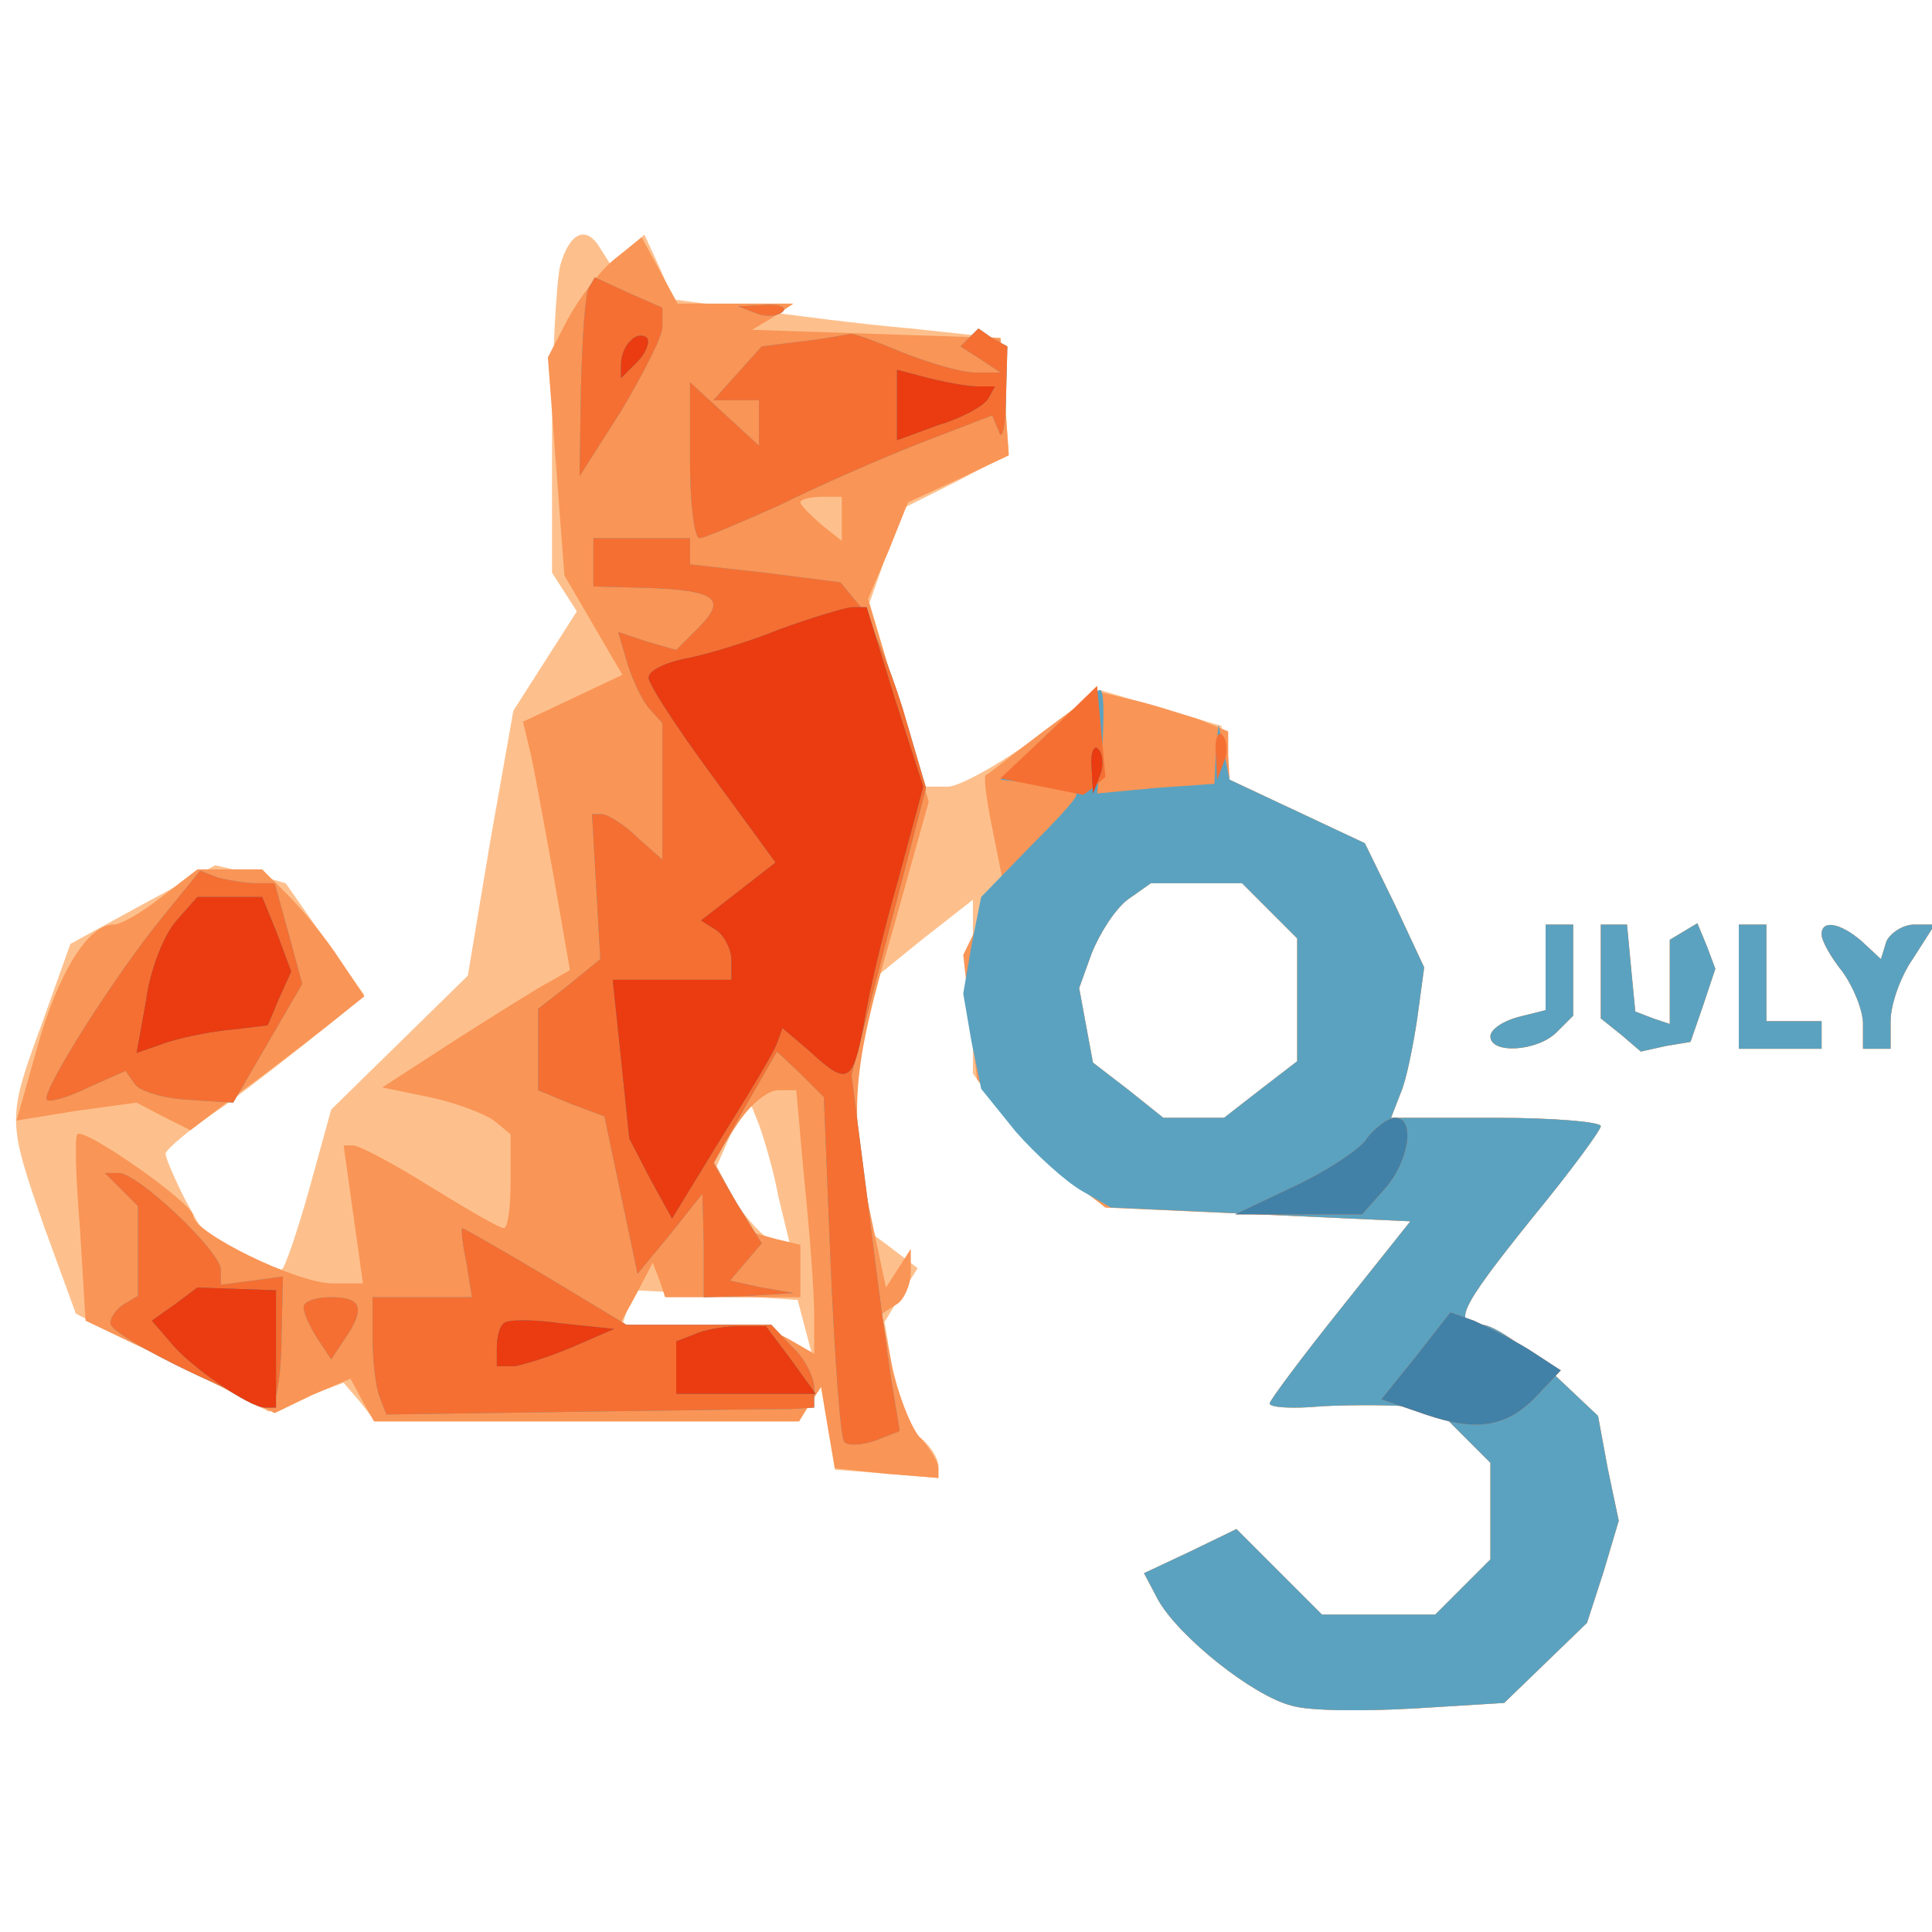
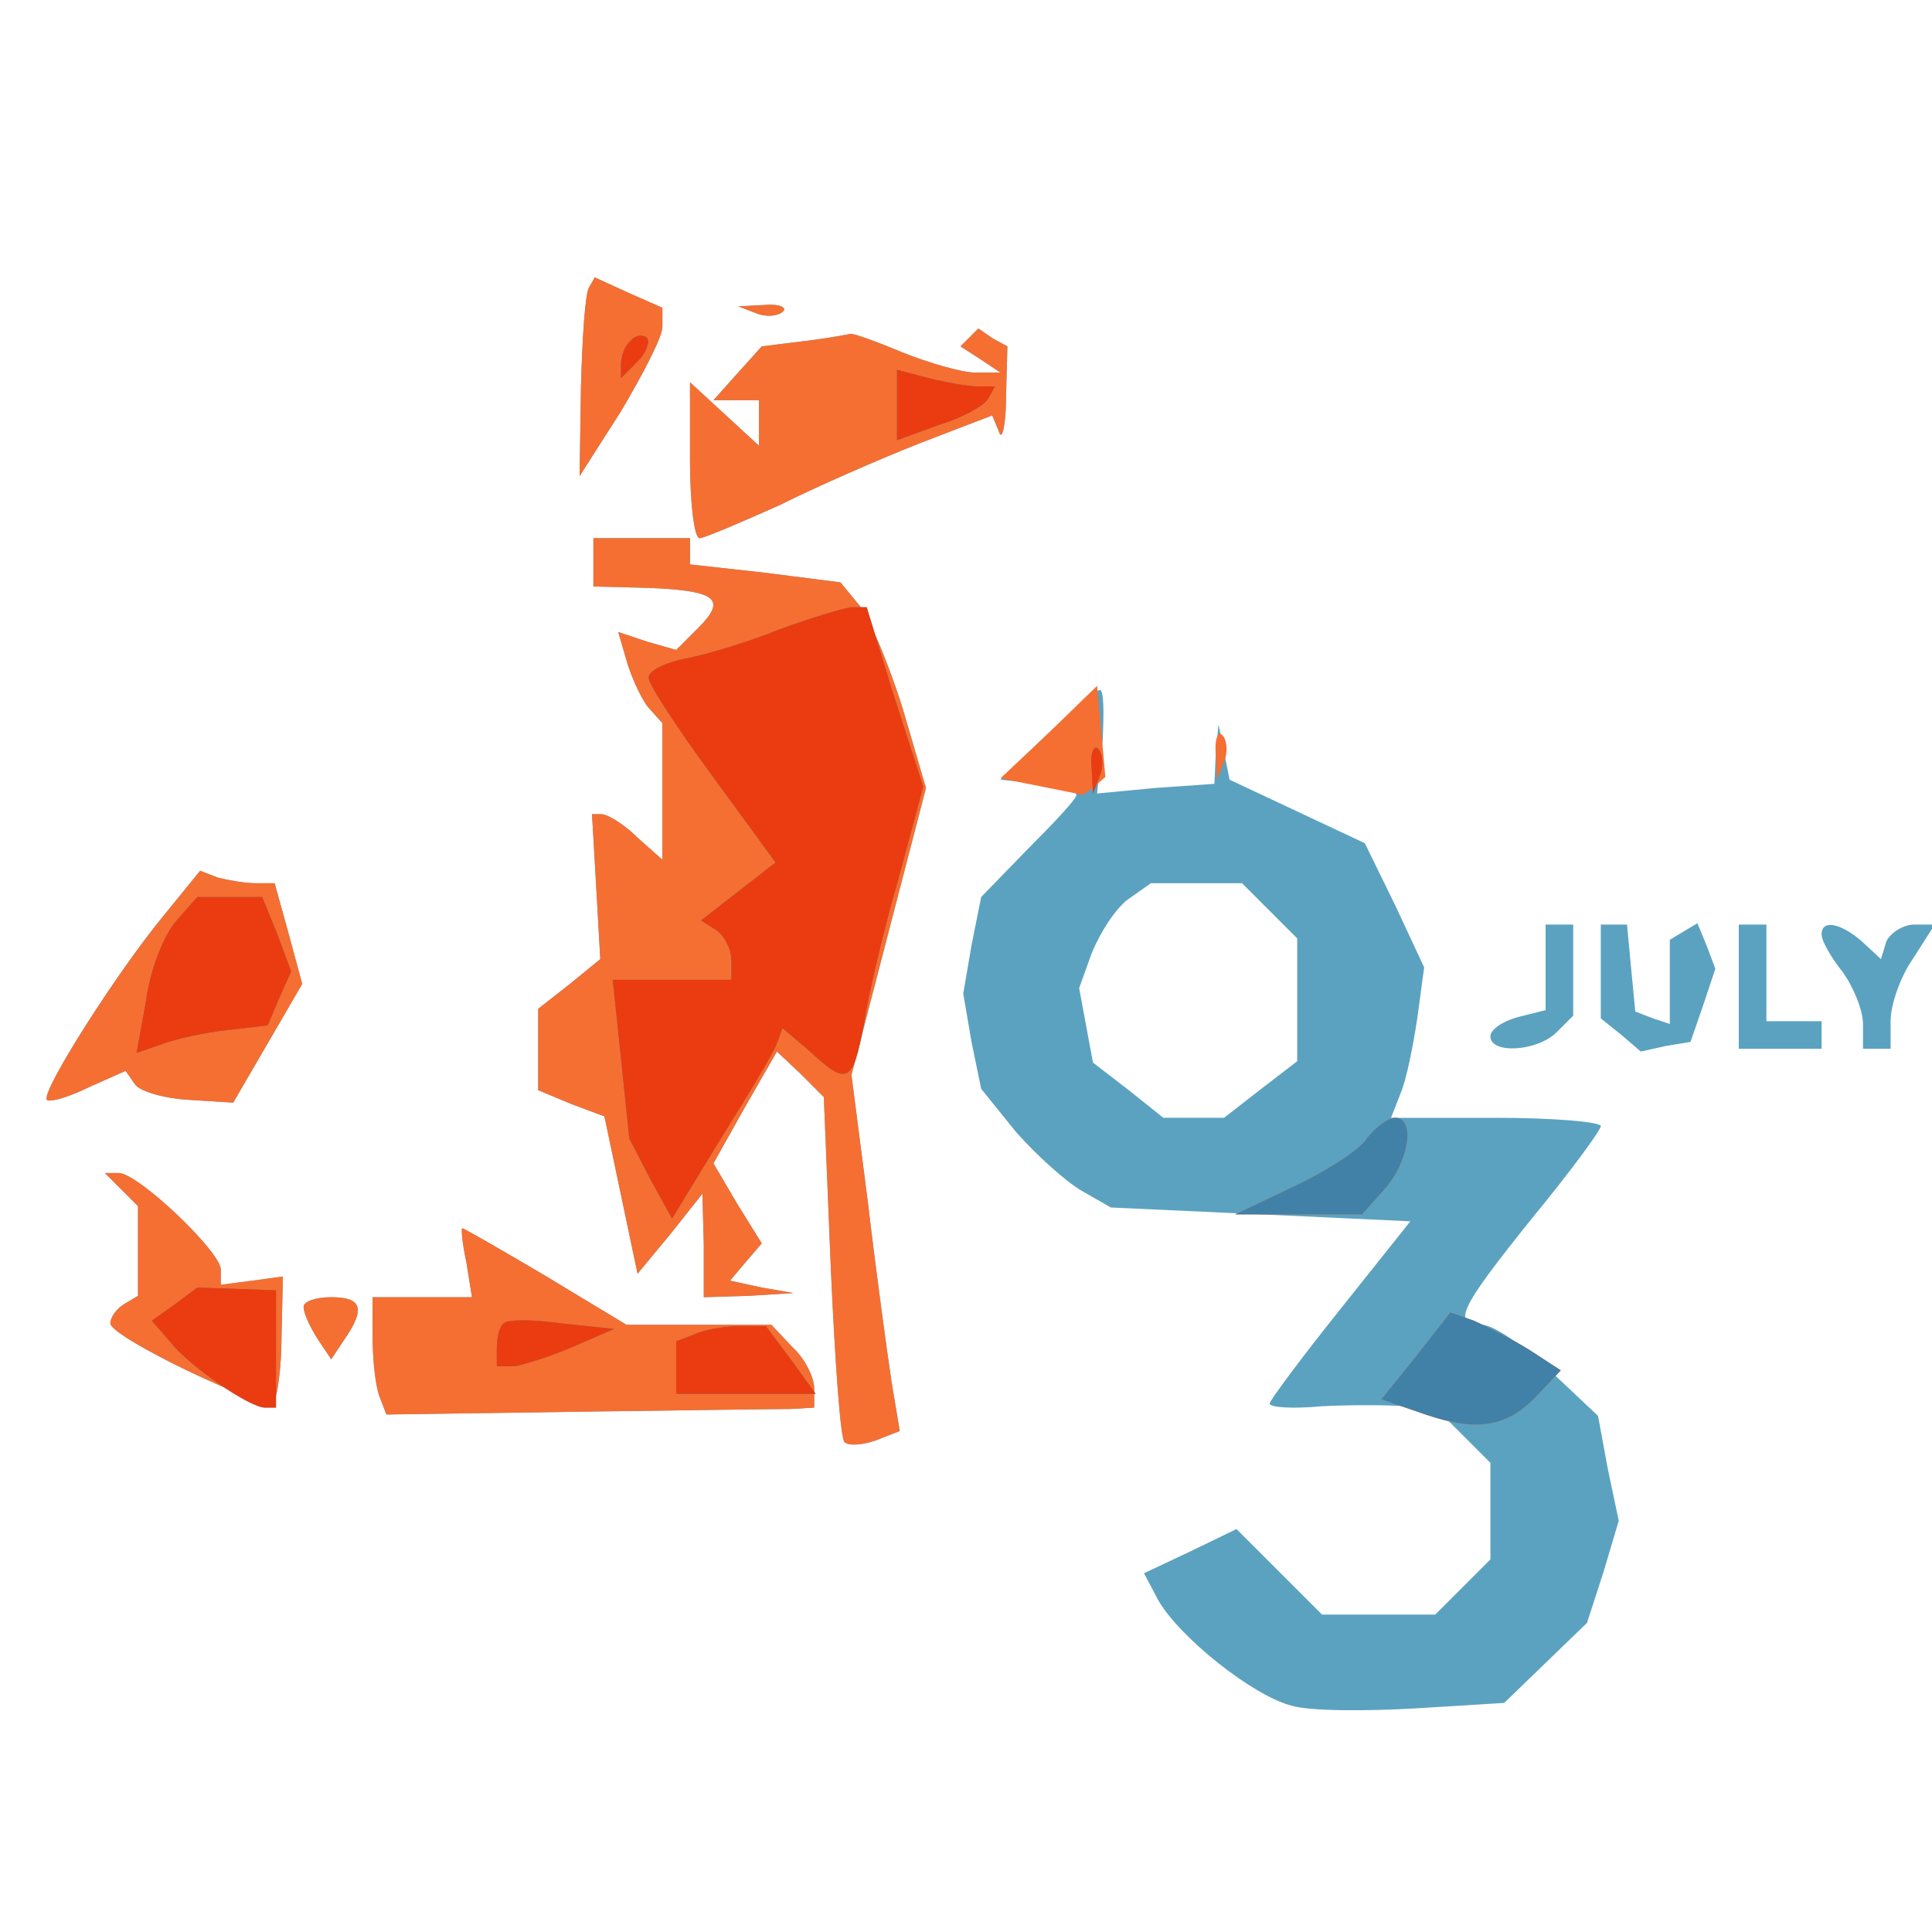
<svg xmlns="http://www.w3.org/2000/svg" version="1.2" baseProfile="tiny-ps" viewBox="0 0 140 140">
  <title>03 July</title>
  <g>
    <g fill="#fdc08d" transform="matrix(.1 0 0 -.1 0 140)">
-       <path d="M406 1208c-3-13-6-68-6-123V985l9-14 9-14-23-36-23-36-17-96-16-96-50-49-49-48-16-58c-9-32-18-58-20-58s-15 5-29 12l-26 12-15 27c-8 16-14 30-14 33s19 19 43 35c23 17 55 42 71 55l30 25-29 41-28 40-25 7-26 6-52-28-53-29-20-56c-26-71-26-71 1-149l23-63 70-35 70-36 27 11 27 10 12-14 11-14h307l8 13 8 12 5-30 5-30 38-3 37-3v9c0 5-6 15-14 21l-13 11-6 36-6 36 12 20 12 19-17 13-16 12-7 47-7 47 6 45 7 44 37 30 37 29V622l21-28c11-15 33-37 48-48l27-21 111-5 110-5-51-64c-28-35-51-66-51-68 0-3 17-4 38-2 20 1 47 1 60 0l22-1 20-20 20-20v-70l-20-20-20-20h-82l-31 31-31 31-33-16-34-16 10-19c15-27 69-70 97-77 13-4 54-4 89-2l65 4 30 29 30 29 12 37 11 37-8 38-7 38-35 33c-19 18-41 33-49 33-22 0-17 11 36 77 27 34 50 64 50 67s-34 6-76 6h-76l7 18c4 9 9 34 12 54l5 37-21 45-22 45-49 23-49 23-3 20-3 19-44 13-44 13-47-35c-26-19-55-35-63-35h-16l-21 66-20 67 12 34 13 35 38 19 38 20-3 42-3 42-65 7c-36 3-89 10-118 14l-54 7-10 23-11 24-13-11-12-10-7 11c-10 17-22 12-29-12zm514-468 20-20v-89l-26-20-27-21h-44l-25 20-26 20-5 27-5 27 9 25c6 15 17 32 26 39l17 12h66l20-20zM564 533l8-33h-10c-5 0-17 12-27 26l-17 26 12 27 12 26 8-20c4-11 11-35 14-52zm19-94 5-19-18 10-19 10H451l4 13 5 12 59-3 59-4 5-19zm537 260v-31l-20-5c-11-3-20-9-20-14 0-13 34-11 48 3l12 12v66h-20v-31zm40-3v-34l15-12 14-12 18 4 18 3 9 26 9 27-6 16-7 17-10-6-10-6v-61l-12 4-13 5-3 31-3 32h-19v-34zm100-11v-45h60v20h-40v70h-20v-45zm60 38c0-5 7-17 15-27 8-11 15-28 15-38v-18h20v20c0 12 7 32 16 45l16 25h-15c-8 0-17-6-20-12l-4-13-14 13c-15 13-29 16-29 5z" />
-     </g>
+       </g>
    <g fill="#f99556" transform="matrix(.1 0 0 -.1 0 140)">
-       <path d="M445 1212c-11-9-26-29-34-44l-14-27 6-79 6-79 21-36 21-36-36-17-36-17 5-21c3-12 10-52 17-90l12-69-14-8c-8-4-38-23-68-42l-54-35 34-7c19-4 40-12 47-17l12-10v-34c0-19-2-34-5-34s-27 14-53 30c-27 17-52 30-56 30h-7l7-50 7-50h-22c-26 0-101 37-101 49 0 9-80 65-84 59-2-2-1-33 2-69l4-66 69-33 68-34 27 13 28 12 8-15 9-16h308l8 13 8 12 5-30 5-29 38-4 37-3v7c0 4-6 15-14 23-7 9-16 33-20 53l-7 36 11 7c5 3 10 14 10 23v17l-9-14-9-14-11 52c-16 76-14 105 16 207l26 93-22 73-22 74 15 35 14 35 37 17 36 17-3 43-3 42-90 3-90 3 15 9 15 10h-84l-13 24-13 24-20-16zm165-188v-16l-15 12c-8 7-15 14-15 16s7 4 15 4h15v-16zm-27-481c4-38 7-81 7-96v-28l-19 11-20 10H449l12 22 12 23 5-13 4-12h98v38l-17 4-18 5-14 26-14 26 17 26c9 14 22 25 30 25h13l6-67zm173 327c-21-16-40-31-42-32-1-2 1-19 5-38l7-35-14-28-14-29 5-45 5-45 19-26c11-14 32-35 47-46l27-21 111-5 110-5-51-64c-28-35-51-66-51-68 0-3 17-4 38-2 20 1 47 1 60 0l22-1 20-20 20-20v-70l-20-20-20-20h-82l-31 31-31 31-33-16-34-16 10-19c15-27 69-70 97-77 13-4 54-4 89-2l65 4 30 29 30 29 12 37 11 37-8 38-7 38-35 33c-19 18-41 33-49 33-22 0-17 11 36 77 28 34 50 64 50 67s-34 6-76 6h-76l7 18c4 9 9 34 12 54l5 37-21 45-22 45-49 23-49 23-1 18v17l-22 9c-13 4-34 11-48 14l-25 6-39-29zm164-130 20-20v-89l-26-20-27-21h-44l-25 20-26 20-5 27-5 27 9 25c6 15 17 32 26 39l17 12h66l20-20zm-803 10c-14-11-29-20-35-20-18 0-40-35-55-89l-15-53 43 7 44 6 19-10 20-10 38 29c22 16 50 38 63 48l25 20-18 27c-9 14-26 35-37 46l-19 19h-47l-26-20zm1003-51v-31l-20-5c-11-3-20-9-20-14 0-13 34-11 48 3l12 12v66h-20v-31zm40-3v-34l15-12 14-12 18 4 18 3 9 26 9 27-6 16-7 17-10-6-10-6v-61l-12 4-13 5-3 31-3 32h-19v-34zm100-11v-45h60v20h-40v70h-20v-45zm60 38c0-5 7-17 15-27 8-11 15-28 15-38v-18h20v20c0 12 7 32 16 45l16 25h-15c-8 0-17-6-20-12l-4-13-14 13c-15 13-29 16-29 5z" />
-     </g>
+       </g>
    <g fill="#5ba2c0" transform="matrix(.1 0 0 -.1 0 140)">
      <path d="M427 1192c-3-4-5-36-6-72l-1-65 30 47c16 27 30 54 30 61v14l-25 11-24 11-4-7zm121-19c7-3 16-2 19 1 4 3-2 6-13 5l-19-1 13-5zm36-20-32-4-18-20-17-19h33v-33l-25 23-25 23v-56c0-31 3-57 7-57 3 0 29 11 58 24 28 14 74 34 102 45l52 20 5-12c2-7 5 5 5 25l1 37-11 6-10 7-7-7-6-6 14-9 15-10h-18c-10 0-34 7-54 15-19 8-36 14-37 13 0 0-15-3-32-5zM430 992v-17l40-1c49-2 57-8 36-29l-16-16-21 6-21 7 7-24c4-12 11-27 16-32l9-10v-99l-18 16c-10 10-22 17-26 17h-7l3-52 3-53-22-18-23-18v-59l24-10 24-9 12-57 12-57 24 29 23 29 1-37v-38l33 1 32 2-23 4-23 5 11 13 12 14-18 29-17 29 23 41 23 40 17-16 17-17 5-123c3-67 7-125 10-127 3-3 13-2 22 1l18 7-6 36c-3 20-11 78-17 129l-12 93 27 104 27 104-17 58c-10 32-24 65-31 74l-14 17-55 7-54 6v19h-70v-18zm329-124-34-33 28-3c15-2 27-5 27-8s-16-20-35-39l-34-35-7-35-6-35 6-35 7-34 25-31c15-17 36-36 48-43l21-12 109-5 108-5-51-64c-28-35-51-66-51-68 0-3 17-4 38-2 20 1 47 1 60 0l22-1 20-20 20-20v-70l-20-20-20-20h-82l-31 31-31 31-33-16-34-16 10-19c15-27 69-70 97-77 13-4 54-4 89-2l65 4 30 29 30 29 12 37 11 37-8 38-7 38-35 33c-19 18-41 33-49 33-22 0-17 11 36 77 28 34 50 64 50 67s-34 6-76 6h-76l7 18c4 9 9 34 12 54l5 37-21 45-22 45-49 23-49 23-4 20-4 20-2-21-1-22-43-3-42-4 4 38c1 20 1 37-2 37s-20-15-38-32zm161-128 20-20v-89l-26-20-27-21h-44l-25 20-26 20-5 27-5 27 9 25c6 15 17 32 26 39l17 12h66l20-20zm-801-3c-34-41-90-129-85-134 2-2 16 2 30 9l27 12 7-10c4-5 21-10 39-11l32-2 25 43 25 43-10 37-10 36h-14c-7 0-19 2-27 4l-13 5-26-32zm1001-38v-31l-20-5c-11-3-20-9-20-14 0-13 34-11 48 3l12 12v66h-20v-31zm40-3v-34l15-12 14-12 18 4 18 3 9 26 9 27-6 16-7 17-10-6-10-6v-61l-12 4-13 5-3 31-3 32h-19v-34zm100-11v-45h60v20h-40v70h-20v-45zm60 38c0-5 7-17 15-27 8-11 15-28 15-38v-18h20v20c0 12 7 32 16 45l16 25h-15c-8 0-17-6-20-12l-4-13-14 13c-15 13-29 16-29 5zM88 538l12-12v-65l-10-6c-5-3-10-9-10-14 0-10 111-63 118-57 3 3 6 25 6 48l1 43-22-3-23-3v11c0 13-60 70-74 70H76l12-12zm250-53 4-25h-72v-29c0-16 2-35 5-43l5-13 138 2c75 1 145 2 155 2l17 1v14c0 8-7 22-16 30l-15 16H454l-58 35c-32 19-60 35-61 35s0-11 3-25zm-118-32c0-5 5-15 10-23l10-15 10 15c15 22 12 30-10 30-11 0-20-3-20-7z" />
    </g>
    <g fill="#f56f32" transform="matrix(.1 0 0 -.1 0 140)">
      <path d="M427 1192c-3-4-5-36-6-72l-1-65 30 47c16 27 30 54 30 61v14l-25 11-24 11-4-7zm121-19c7-3 16-2 19 1 4 3-2 6-13 5l-19-1 13-5zm36-20-32-4-18-20-17-19h33v-33l-25 23-25 23v-56c0-31 3-57 7-57 3 0 29 11 58 24 28 14 74 34 102 45l52 20 5-12c2-7 5 5 5 25l1 37-11 6-10 7-7-7-6-6 14-9 15-10h-18c-10 0-34 7-54 15-19 8-36 14-37 13 0 0-15-3-32-5zM430 992v-17l40-1c49-2 57-8 36-29l-16-16-21 6-21 7 7-24c4-12 11-27 16-32l9-10v-99l-18 16c-10 10-22 17-26 17h-7l3-52 3-53-22-18-23-18v-59l24-10 24-9 12-57 12-57 24 29 23 29 1-37v-38l33 1 32 2-23 4-23 5 11 13 12 14-18 29-17 29 23 41 23 40 17-16 17-17 5-123c3-67 7-125 10-127 3-3 13-2 22 1l18 7-6 36c-3 20-11 78-17 129l-12 93 27 104 27 104-17 58c-10 32-24 65-31 74l-14 17-55 7-54 6v19h-70v-18zm330-123-35-33 30-6 30-6 8 6 8 7-3 33-3 33-35-34zm121-15 1-19 5 13c3 7 2 16-1 19-3 4-6-2-5-13zM119 737c-34-41-90-129-85-134 2-2 16 2 30 9l27 12 7-10c4-5 21-10 39-11l32-2 25 43 25 43-10 37-10 36h-14c-7 0-19 2-27 4l-13 5-26-32zm870-164c-8-9-32-24-54-34l-40-19h92l16 18c18 20 23 52 8 52-5 0-15-7-22-17zM88 538l12-12v-65l-10-6c-5-3-10-9-10-14 0-10 111-63 118-57 3 3 6 25 6 48l1 43-22-3-23-3v11c0 13-60 70-74 70H76l12-12zm250-53 4-25h-72v-29c0-16 2-35 5-43l5-13 138 2c75 1 145 2 155 2l17 1v14c0 8-7 22-16 30l-15 16H454l-58 35c-32 19-60 35-61 35s0-11 3-25zm-118-32c0-5 5-15 10-23l10-15 10 15c15 22 12 30-10 30-11 0-20-3-20-7zm806-36-25-31 32-11c38-13 60-9 82 15l16 17-23 15c-13 8-31 17-40 21l-17 6-25-32z" />
    </g>
    <g fill="#4181a7" transform="matrix(.1 0 0 -.1 0 140)">
      <path d="M457 1153c-4-3-7-11-7-17v-10l12 12c6 6 9 14 7 17-3 3-9 2-12-2zm193-46v-26l30 11c17 5 33 14 36 19l5 9h-13c-7 0-23 3-35 6l-23 6v-25zm-85-163c-22-9-52-18-67-21-16-3-28-9-28-14s21-37 46-71l46-63-27-21-27-21 11-7c6-4 11-14 11-22v-14h-86l6-57 6-58 15-29 16-29 36 59c20 32 38 62 40 68l4 11 20-17c27-25 31-23 39 20 3 20 14 67 25 105l18 67-21 65-20 65h-11c-7-1-30-8-52-16zm226-100 1-19 5 13c3 7 2 16-1 19-3 4-6-2-5-13zM128 733c-9-10-19-35-22-57l-7-39 23 8c13 4 34 8 47 9l25 3 8 19 9 20-10 27-11 27h-47l-15-17zm861-160c-8-9-32-24-54-34l-40-19h92l16 18c18 20 23 52 8 52-5 0-15-7-22-17zM127 455l-17-12 13-15c14-18 58-48 69-48h8v85l-28 1-29 1-16-12zm238-14c-3-2-5-10-5-18v-13h13c6 1 26 7 42 14l30 13-38 4c-21 3-40 3-42 0zm661-24-25-31 32-11c38-13 60-9 82 15l16 17-23 15c-13 8-31 17-40 21l-17 6-25-32zm-523 16-13-5v-38h101l-18 25-18 24h-20c-11 0-26-3-32-6z" />
    </g>
    <g fill="#ea3c10" transform="matrix(.1 0 0 -.1 0 140)">
      <path d="M457 1153c-4-3-7-11-7-17v-10l12 12c6 6 9 14 7 17-3 3-9 2-12-2zm193-46v-26l30 11c17 5 33 14 36 19l5 9h-13c-7 0-23 3-35 6l-23 6v-25zm-85-163c-22-9-52-18-67-21-16-3-28-9-28-14s21-37 46-71l46-63-27-21-27-21 11-7c6-4 11-14 11-22v-14h-86l6-57 6-58 15-29 16-29 36 59c20 32 38 62 40 68l4 11 20-17c27-25 31-23 39 20 3 20 14 67 25 105l18 67-21 65-20 65h-11c-7-1-30-8-52-16zm226-100 1-19 5 13c3 7 2 16-1 19-3 4-6-2-5-13zM128 733c-9-10-19-35-22-57l-7-39 23 8c13 4 34 8 47 9l25 3 8 19 9 20-10 27-11 27h-47l-15-17zm-1-278-17-12 13-15c14-18 58-48 69-48h8v85l-28 1-29 1-16-12zm238-14c-3-2-5-10-5-18v-13h13c6 1 26 7 42 14l30 13-38 4c-21 3-40 3-42 0zm138-8-13-5v-38h101l-18 25-18 24h-20c-11 0-26-3-32-6z" />
    </g>
  </g>
</svg>